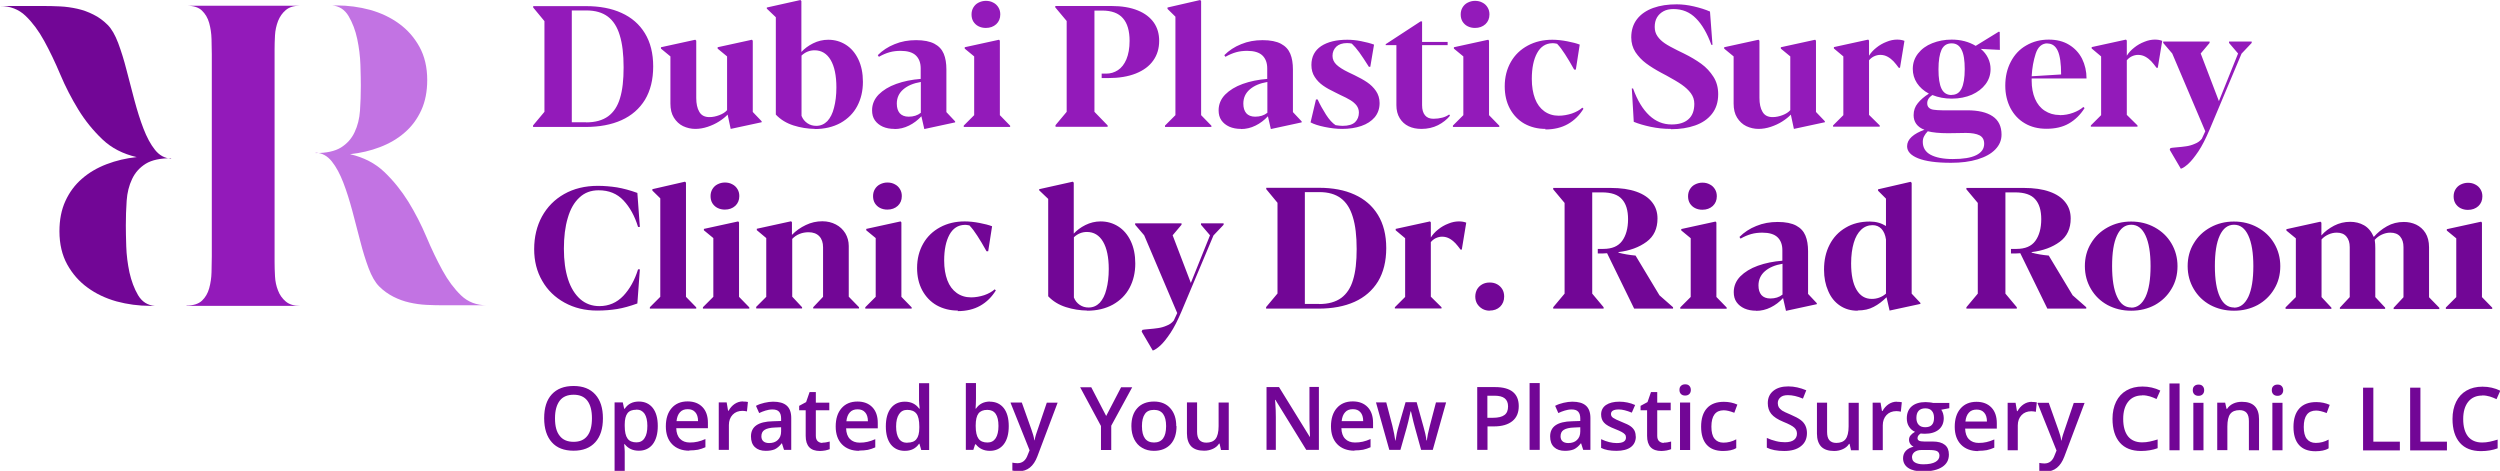
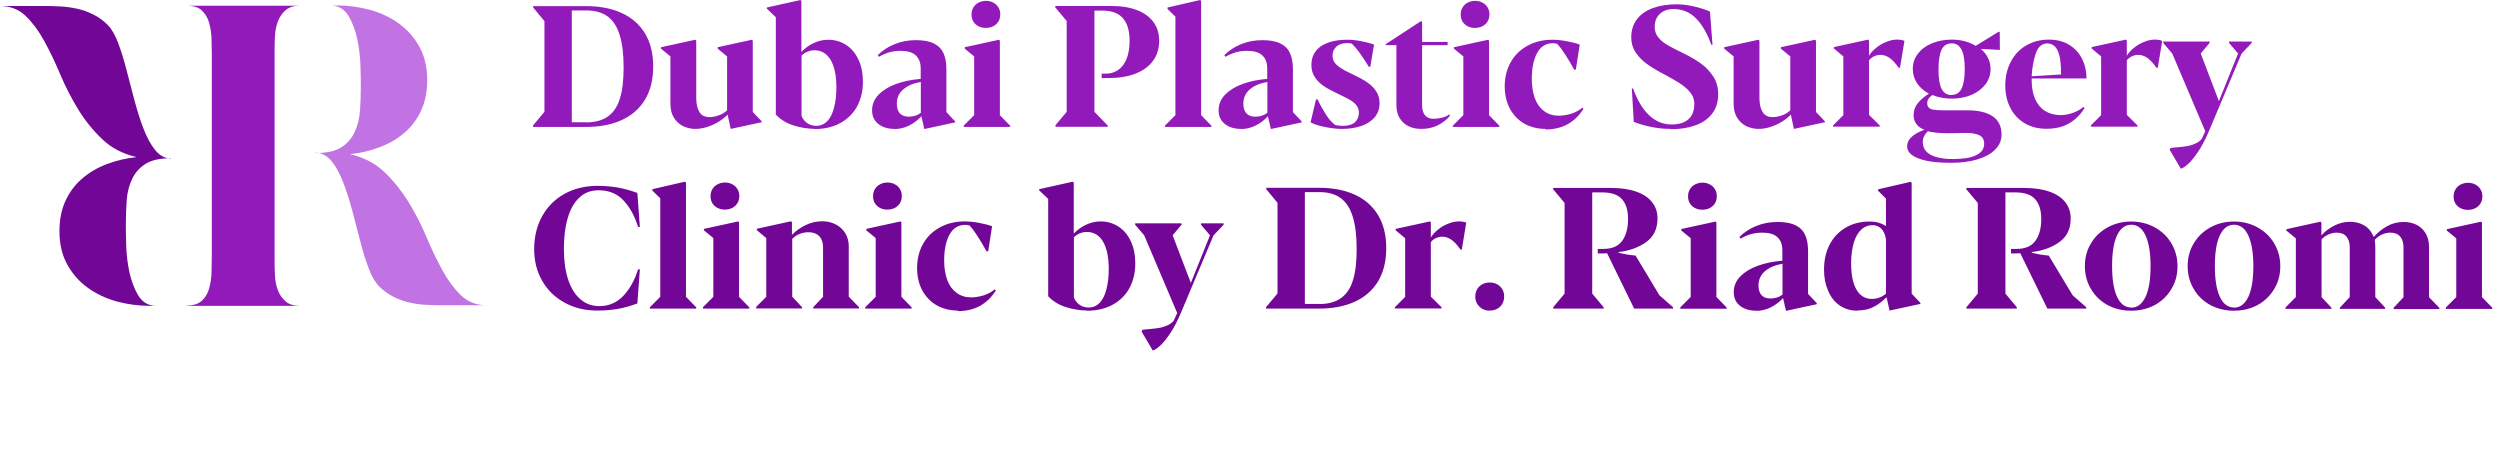
<svg xmlns="http://www.w3.org/2000/svg" clip-rule="evenodd" fill-rule="evenodd" height="33.902mm" image-rendering="optimizeQuality" shape-rendering="geometricPrecision" text-rendering="geometricPrecision" viewBox="0 0 18000 3390" width="180mm">
  <g fill-rule="nonzero">
    <path d="m1343 2200c49 0 86-12 111-35 25-24 42-53 52-89s16-75 17-116 2-79 2-114v-1450-2-2-2c0-34-1-70-2-109-1-41-7-80-17-116s-28-66-52-89c-25-24-62-35-111-35h182 453 182c-43 0-77 10-102 31s-43 47-56 79c-12 32-20 66-22 103-2 36-3 70-3 102v2 2 1524c0 33 1 68 3 105s9 71 22 103c12 32 31 58 56 79s59 31 102 31h-817z" fill="#931aba" />
    <path d="m2272 1102c78 0 139-13 183-40 43-27 76-63 98-110 22-46 35-98 39-156s6-117 6-179c0-37-1-87-3-150s-10-125-23-187-34-116-62-164c-28-47-68-73-120-77h34c82 0 163 11 241 32 78 22 148 55 208 99 61 44 110 100 147 167s56 147 56 239c0 82-14 155-43 218s-68 116-119 160c-50 44-110 79-178 105s-140 43-216 51c99 23 181 65 247 128s123 134 173 214c49 80 93 165 130 253s76 169 116 242 85 133 134 180 111 71 185 71h-309c-41 0-83-1-125-3s-83-8-123-17-79-23-116-42-71-43-102-74c-29-29-54-73-76-131-22-59-42-123-60-194-19-71-38-143-57-218-20-74-41-142-65-204s-51-113-83-153-71-61-116-63z" fill="#c273e3" />
    <path d="m3838 903 82-98v-653l-81-98v-10h380c98 0 184 16 256 49 73 33 129 82 168 146 40 65 60 145 60 239 0 95-20 175-59 240-40 65-96 114-169 147s-160 49-260 49h-377v-10zm382-22c66 0 119-15 159-44 39-29 68-72 85-130 18-58 26-132 26-222 0-94-9-171-28-232-18-60-47-105-86-134s-90-44-154-44h-105v805h102zm787 47c-32 0-61-7-89-20-27-13-49-34-66-61s-25-61-25-101v-340l-68-56v-10l247-54 7 7v412c0 41 7 75 22 100 15 26 39 38 73 38 24 0 47-5 71-14s43-21 56-36v-387l-68-56v-10l247-54 6 7v513l64 67v7l-223 48-22-103c-16 17-36 33-61 49s-53 29-83 39-60 15-89 15zm860 0c-52-1-104-9-154-25s-93-42-127-78v-701l-65-62v-8l242-54 7 7v367c22-24 50-45 84-62s71-26 109-26c47 0 89 12 127 36s68 59 90 105 33 100 33 162c0 66-14 124-41 175s-67 91-120 121c-53 29-115 44-187 44zm10-22c32 0 58-12 80-34 21-23 38-55 48-97 11-41 17-90 17-146 0-85-14-151-41-197s-66-70-116-70c-36 0-67 13-94 38v434c9 23 23 40 42 53s40 19 64 19zm563 22c-31 0-59-5-84-16-24-11-43-26-57-46s-20-44-20-72c0-43 16-81 47-113 32-32 74-58 127-77s112-31 176-36v-76c0-40-12-71-35-93s-60-33-109-33c-28 0-55 3-80 10s-51 18-77 33l-8-12c33-33 73-60 121-79 48-20 99-29 155-29s100 9 132 26 54 41 67 72 19 69 19 113v307l63 67v7l-222 48-21-92c-26 28-56 51-89 67-34 17-69 25-105 25zm102-88c35 0 64-9 88-28v-222c-54 9-96 27-127 54s-46 61-46 102c0 30 7 52 21 69 14 16 36 25 64 25zm556-639c-20 0-37-4-53-12s-28-20-37-34c-9-15-13-32-13-51 0-18 4-35 13-50s21-27 37-35 33-13 53-13 38 4 54 13c16 8 28 20 37 35s13 31 13 50c0 29-10 52-29 70-20 18-45 27-75 27zm-159 703 75-75v-423l-68-56v-10l247-54 6 7v536l74 76v9h-334v-9zm659-1 82-98v-654l-82-98v-10h403c76 0 140 11 191 32 52 21 90 51 116 88 26 38 38 81 38 131 0 54-14 102-43 142-28 40-70 71-125 93s-122 33-200 33h-46v-32h32c31 0 59-8 85-25s46-43 61-78c15-36 23-80 23-133 0-72-16-127-48-163-32-37-82-55-149-55h-56v729l95 98v10h-375v-10zm790 1 75-75v-709l-57-56v-10l235-54 7 7v822l74 76v9h-334v-9zm547 24c-31 0-59-5-84-16-24-11-43-26-57-46s-20-44-20-72c0-43 16-81 47-113 32-32 74-58 127-77s112-31 176-36v-76c0-40-12-71-35-93s-60-33-109-33c-28 0-55 3-80 10s-51 18-77 33l-8-12c33-33 73-60 121-79 48-20 99-29 155-29s100 9 132 26 54 41 67 72 19 69 19 113v307l63 67v7l-222 48-21-92c-26 28-56 51-89 67-34 17-69 25-105 25zm102-88c35 0 64-9 88-28v-222c-54 9-96 27-127 54s-46 61-46 102c0 30 7 52 21 69 14 16 36 25 64 25zm626 88c-40 0-81-5-125-14s-78-20-102-33l39-165h12c17 37 37 73 60 109s46 61 69 76c19 3 36 5 51 5 41 0 71-9 90-27 18-18 27-41 27-69 0-19-6-36-17-51-11-14-26-27-44-38s-43-24-74-38l-36-18c-34-16-63-32-87-49s-44-37-60-62c-16-24-24-53-24-86 0-60 24-105 70-136 47-31 110-46 189-46 30 0 62 3 98 10 35 7 67 15 94 25l-27 160h-10c-27-44-51-78-69-104-19-26-37-47-54-63-7-2-19-4-34-4-34 0-60 9-78 26-18 18-27 39-27 66 0 25 10 46 29 64s48 36 85 54l44 21c35 17 66 34 91 51s47 38 64 63 26 54 26 87c0 40-12 74-35 102-24 28-56 49-97 63s-87 21-139 21zm571 0c-34 0-65-6-92-19s-48-32-64-58-24-57-24-94v-432h-77v-7l251-164h11v148h184v23h-184v432c0 32 7 56 21 73s34 25 61 25c22 0 44-3 63-8 20-5 36-13 50-23l6 9c-22 27-51 50-86 68-36 18-76 27-120 27zm386-727c-20 0-37-4-53-12s-28-20-37-34c-9-15-13-32-13-51 0-18 4-35 13-50s21-27 37-35 33-13 53-13 38 4 54 13c16 8 28 20 37 35s13 31 13 50c0 29-10 52-29 70-20 18-45 27-75 27zm-159 703 75-75v-423l-68-56v-10l247-54 6 7v536l74 76v9h-334v-9zm667 24c-57 0-108-13-153-38-44-25-79-62-104-108-25-47-37-100-37-161 0-66 15-124 44-175s70-90 122-118 111-42 177-42c33 0 69 4 106 11s68 15 91 24l-28 180h-12c-25-45-47-82-66-111-19-30-38-55-57-75 0 0-4-1-11-2-7-2-15-2-24-2-47 1-84 25-109 71s-38 108-38 186c0 55 8 102 23 142s38 70 67 91 64 32 104 32c32 0 64-6 95-16 31-11 56-25 75-42l8 8c-29 47-66 84-112 110s-100 39-163 39zm901 0c-49 0-97-5-144-15s-88-22-122-36l-14-240h9c31 86 70 150 117 194 46 43 99 65 160 65 52 0 93-12 121-37 29-25 43-62 43-112 0-28-8-53-25-76s-39-43-66-62-64-40-109-65l-36-19c-43-23-80-46-111-69s-56-50-77-81c-20-31-30-67-30-106 0-52 14-96 42-132s67-62 116-80c50-18 106-26 170-26 39 0 80 5 123 15s82 22 116 37l18 240h-8c-30-83-67-147-111-191-44-45-98-67-162-67-28 0-52 5-72 16s-36 26-47 45-16 42-16 67c0 26 6 48 20 68 13 19 31 36 53 51s52 31 90 50l45 22c49 24 91 49 127 75s65 58 88 94 34 78 34 125c0 57-15 104-45 142s-70 65-121 83-109 27-173 27zm633 0c-32 0-61-7-89-20-27-13-49-34-66-61s-25-61-25-101v-340l-68-56v-10l247-54 7 7v412c0 41 7 75 22 100 15 26 39 38 73 38 24 0 47-5 71-14s43-21 56-36v-387l-68-56v-10l247-54 6 7v513l64 67v7l-223 48-22-103c-16 17-36 33-61 49s-53 29-83 39-60 15-89 15zm535-24 75-75v-423l-68-57v-10l247-54 6 7v109c13-21 30-40 53-58 22-18 47-32 73-42 26-11 52-16 76-16 20 0 38 3 53 9l-32 194h-9c-14-19-26-34-38-47-12-12-25-23-41-32s-34-14-54-14c-16 0-31 4-46 11-14 7-26 17-35 28v393l77 76v9h-336v-9zm849 268c-104 0-182-11-235-32s-80-50-80-87c0-25 11-48 33-68s53-37 92-51c-26-9-46-24-59-42s-19-39-19-63c0-33 10-62 30-86 20-25 47-48 80-69-38-20-66-46-86-76-20-31-30-65-30-102 0-42 13-79 38-111s59-57 102-74 89-26 140-26c65 0 123 15 173 45l166-102 7 2 1 129-137-7c23 19 40 41 52 66s18 51 18 79c0 41-12 77-36 109s-57 57-99 76c-42 18-91 28-144 28-52 0-98-9-140-26-25 17-37 36-37 59 0 14 4 25 12 32 8 8 19 13 35 15 15 2 36 4 62 4h178c80 0 141 14 184 43s64 73 64 132c0 41-15 76-45 107s-72 54-127 71-119 25-192 25zm6-489c33 0 56-15 71-45s23-77 23-140-7-110-23-140c-15-31-39-46-71-46-34 0-58 15-73 46-14 31-22 77-22 141 0 63 7 109 22 140 15 30 39 45 72 45zm8 462c75 0 131-9 169-28s57-46 57-82c0-29-11-49-34-61-22-11-55-17-97-17-12 0-32 0-60 1-30 1-53 1-69 1-62 0-111-5-146-14-11 11-20 23-26 35-7 12-10 26-10 41 0 42 19 73 56 93s91 31 160 31zm770-316c34 0 66-6 96-17s55-25 74-42l9 8c-30 48-68 85-113 111s-99 38-162 38c-59 0-111-13-155-39-45-26-79-63-104-110-24-47-37-101-37-161 0-65 13-122 40-173 26-50 63-90 111-117 48-28 102-42 162-42 56 0 105 12 146 37s72 58 94 101c21 43 32 90 32 142h-395v16c0 49 8 92 24 130 16 37 39 66 70 86s66 31 108 31zm-88-517c-40 0-69 25-85 74s-26 104-29 163l212-13c0-78-8-135-24-170s-41-53-75-53zm311 592 75-75v-423l-68-57v-10l247-54 6 7v109c13-21 30-40 53-58 22-18 47-32 73-42 26-11 52-16 76-16 20 0 38 3 53 9l-32 194h-9c-14-19-26-34-38-47-12-12-25-23-41-32s-34-14-54-14c-16 0-31 4-46 11-14 7-26 17-35 28v393l77 76v9h-336v-9zm569 174 5-12c7-2 21-3 41-5 28-2 52-5 73-8s42-9 62-18c21-8 37-20 50-36l25-54-238-560-65-76v-10h334v10l-64 76 131 343 138-343-65-76v-10h163v10l-73 77-231 549c-27 63-53 115-80 155s-51 70-72 89-39 31-54 36l-81-138z" fill="#931aba" />
    <g fill="#720696">
      <path d="m4300 2236c-88 0-166-19-235-57s-123-90-161-157c-39-67-58-143-58-228 0-88 19-167 56-235 38-69 91-123 160-162s150-59 242-59c46 0 92 4 138 11 46 8 95 21 147 40l18 245h-13c-24-79-59-142-105-191s-105-73-179-73c-55 0-101 17-138 52-38 35-66 84-84 147-19 63-28 137-28 222s10 158 30 220 50 109 88 143c38 33 84 50 137 50 69 0 126-25 173-74 46-49 82-113 106-191h13l-18 246c-53 19-102 33-146 40s-91 11-142 11zm379-24 75-75v-709l-57-56v-10l235-54 7 7v822l74 76v9h-334v-9zm540-703c-20 0-37-4-53-12s-28-20-37-34c-9-15-13-32-13-51 0-18 4-35 13-50s21-27 37-35 33-13 53-13 38 4 54 13c16 8 28 20 37 35s13 31 13 50c0 29-10 52-29 70-20 18-45 27-75 27zm-158 703 75-75v-423l-68-56v-10l247-54 6 7v536l74 76v9h-334v-9zm381 0 75-75v-423l-68-57v-10l247-54 6 7v91c29-30 62-53 100-71 37-18 77-27 119-27 36 0 68 8 97 23s51 36 68 63c16 27 25 58 25 92v365l74 76v9h-330v-9l71-75v-357c0-33-9-60-27-79s-44-29-77-29c-23 0-45 4-65 12s-38 20-53 36v416l71 76v9h-330v-9zm947-703c-20 0-37-4-53-12s-28-20-37-34c-9-15-13-32-13-51 0-18 4-35 13-50s21-27 37-35 33-13 53-13 38 4 54 13c16 8 28 20 37 35s13 31 13 50c0 29-10 52-29 70-20 18-45 27-75 27zm-159 703 75-75v-423l-68-56v-10l247-54 6 7v536l74 76v9h-334v-9zm667 24c-57 0-108-13-153-38-44-25-79-62-104-108-25-47-37-100-37-161 0-66 15-124 44-175s70-90 122-118 111-42 177-42c33 0 69 4 106 11s68 15 91 24l-28 180h-12c-25-45-47-82-66-111-19-30-38-55-57-75 0 0-4-1-11-2-7-2-15-2-24-2-47 1-84 25-109 71s-38 108-38 186c0 55 8 102 23 142s38 70 67 91 64 32 104 32c32 0 64-6 95-16 31-11 56-25 75-42l8 8c-29 47-66 84-112 110s-100 39-163 39zm931 0c-52-1-104-9-154-25s-93-42-127-78v-701l-65-62v-8l242-54 7 7v367c22-24 50-45 84-62s71-26 109-26c47 0 89 12 127 36s68 59 90 105 33 100 33 162c0 66-14 124-41 175s-67 91-120 121c-53 29-115 44-187 44zm10-22c32 0 58-12 80-34 21-23 38-55 48-97 11-41 17-90 17-146 0-85-14-151-41-197s-66-70-116-70c-36 0-67 13-94 38v434c9 23 23 40 42 53s40 19 64 19zm382 173 5-12c7-2 21-3 41-5 28-2 52-5 73-8s42-9 62-18c21-8 37-20 50-36l25-54-238-560-65-76v-10h334v10l-64 76 131 343 138-343-65-76v-10h163v10l-73 77-231 549c-27 63-53 115-80 155s-51 70-72 89-39 31-54 36l-81-138zm2963-175 82-98v-653l-82-98v-10h413c74 0 136 9 186 27 51 18 89 44 114 77 26 33 38 72 38 116 0 73-26 129-79 168s-120 64-202 74v4c37 10 78 17 123 21l172 286 98 86v10h-280l-195-399c-11 1-22 2-34 2h-33v-33h40c62 0 107-19 135-57s43-91 43-157c0-63-14-111-44-144-29-33-77-49-145-49h-69v729l82 98v10h-363zm1074-702c-20 0-37-4-53-12s-28-20-37-34c-9-15-13-32-13-51 0-18 4-35 13-50s21-27 37-35 33-13 53-13 38 4 54 13c16 8 28 20 37 35s13 31 13 50c0 29-10 52-29 70-20 18-45 27-75 27zm-159 703 75-75v-423l-68-56v-10l247-54 6 7v536l74 76v9h-334v-9zm546 24c-31 0-59-5-84-16-24-11-43-26-57-46s-20-44-20-72c0-43 16-81 47-113 32-32 74-58 127-77s112-31 176-36v-76c0-40-12-71-35-93s-60-33-109-33c-28 0-55 3-80 10s-51 18-77 33l-8-12c33-33 73-60 121-79 48-20 99-29 155-29s100 9 132 26 54 41 67 72 19 69 19 113v307l63 67v7l-222 48-21-92c-26 28-56 51-89 67-34 17-69 25-105 25zm102-88c35 0 64-9 88-28v-222c-54 9-96 27-127 54s-46 62-46 102c0 30 7 52 21 69 14 16 36 25 64 25zm629 88c-49 0-91-12-128-37s-65-60-84-105c-20-45-30-96-30-154 0-67 13-127 40-179 27-53 66-94 116-123 50-30 108-44 174-44 44 0 82 11 116 32v-197l-57-57v-10l234-54 8 7v798l63 67v7l-222 48-22-96c-29 29-59 52-92 69-33 18-71 26-115 26zm102-85c37 0 72-12 102-38v-390c-5-34-16-59-33-77-17-17-38-26-63-26-32 0-60 11-83 33s-41 53-53 94-19 91-19 148c0 83 13 146 39 190s62 66 110 66zm681 60 82-98v-653l-82-98v-10h413c74 0 136 9 186 27 51 18 89 44 114 77 26 33 38 72 38 116 0 73-26 129-79 168s-120 64-202 74v4c37 10 78 17 123 21l172 286 98 86v10h-280l-195-399c-11 1-22 2-34 2h-33v-33h40c62 0 107-19 135-57s43-91 43-157c0-63-14-111-44-144-29-33-77-49-145-49h-69v729l82 98v10h-363zm1186 25c-63 0-119-14-170-41-51-28-90-66-119-115s-44-104-44-165c0-60 14-115 44-164 29-49 69-87 120-115s107-42 169-42c63 0 119 14 170 42s91 66 120 115 44 104 44 164c0 61-14 116-44 165-29 49-69 87-119 115-51 27-107 41-170 41zm1-22c44 0 78-26 103-78 24-52 36-125 36-221 0-95-12-168-36-220s-58-78-103-78-79 26-103 78-35 125-35 220c0 96 12 170 36 221 24 52 58 77 103 77zm739 22c-63 0-119-14-170-41-51-28-90-66-119-115s-44-104-44-165c0-60 14-115 44-164 29-49 69-87 120-115s107-42 169-42c63 0 119 14 170 42s91 66 120 115 44 104 44 164c0 61-14 116-44 165-29 49-69 87-119 115-51 27-107 41-170 41zm1-22c44 0 78-26 103-78 24-52 36-125 36-221 0-95-12-168-36-220s-58-78-103-78-79 26-103 78-35 125-35 220c0 96 12 170 36 221 24 52 58 77 103 77zm370-1 75-75v-423l-68-56v-10l245-54 7 7v92c24-28 55-51 91-70 37-19 75-28 116-28 37 0 70 8 100 25s53 45 70 84c27-31 58-56 95-77s77-31 122-31c31 0 60 6 88 19 27 13 50 33 67 60s26 62 26 103v360l74 76v9h-329v-9l71-76v-361c0-32-8-57-24-76s-40-28-71-28c-21 0-41 5-61 14s-37 22-51 38c3 20 4 40 4 60v352l71 76v9h-326v-9l71-76v-360c0-32-8-57-24-76s-39-28-69-28c-20 0-40 4-60 13s-37 21-50 36v415l71 76v9h-330v-9zm1314-703c-20 0-37-4-53-12s-28-20-37-34c-9-15-13-32-13-51 0-18 4-35 13-50s21-27 37-35 33-13 53-13 38 4 54 13c16 8 28 20 37 35s13 31 13 50c0 29-10 52-29 70-20 18-45 27-75 27zm-159 703 75-75v-423l-68-56v-10l247-54 6 7v536l74 76v9h-334v-9z" />
      <path d="m9116 2211 82-98v-653l-81-98v-10h380c98 0 184 16 256 49 73 33 129 82 168 146 40 65 60 145 60 239 0 95-20 175-59 240-40 65-96 114-169 147s-160 49-260 49h-377v-10zm382-22c66 0 119-15 159-44 39-29 68-72 85-130 18-58 26-132 26-222 0-94-9-172-28-232-18-60-47-105-86-134s-90-44-154-44h-105v805h102zm544 24 75-75v-423l-68-57v-10l247-54 6 7v109c13-21 30-40 53-58 22-18 47-32 73-42 26-11 52-16 76-16 20 0 38 3 53 9l-32 194h-9c-14-19-26-34-38-47-12-12-25-23-41-32s-34-14-54-14c-16 0-31 4-46 11-14 7-26 17-35 28v393l77 76v9h-336v-9zm686 24c-20 0-38-4-54-13s-28-21-38-36c-9-15-14-33-14-53 0-19 5-37 13-52 9-15 21-27 37-36s34-13 54-13 38 4 54 13 28 21 37 36 13 33 13 52c0 30-10 54-29 73-20 19-45 28-76 28z" />
      <path d="m1232 1139c-78 0-139 13-183 40-43 27-76 63-98 110-22 46-35 98-39 156s-6 117-6 179c0 37 1 87 3 150s10 125 23 187c14 62 34 116 62 164 28 47 68 73 120 77h-34c-82 0-163-11-241-32-78-22-148-55-208-99-61-44-110-100-147-167s-56-147-56-239c0-82 14-155 43-218s68-116 119-160c50-44 110-79 178-105s140-43 216-51c-99-23-181-65-247-128s-124-134-173-214-93-165-130-253-76-169-116-242-85-133-134-180-111-71-185-71h309c41 0 83 1 125 3s83 8 124 17c40 9 79 23 116 42 37 18 71 43 102 74 29 29 54 73 76 131 22 59 42 123 60 194 19 71 38 143 57 218 20 74 41 142 65 204s51 113 83 153 71 61 116 63z" />
-       <path d="m4341 3012c0 74-18 131-55 172s-89 61-156 61c-68 0-121-20-157-61-36-40-55-98-55-173s18-132 55-172 89-60 157-60c67 0 119 20 156 61s55 98 55 171zm-345 0c0 56 11 98 34 126 22 29 56 43 100 43s77-14 99-43c22-28 33-71 33-127 0-55-11-97-33-126s-55-43-99-43-78 14-100 43-34 71-34 126zm603 233c-43 0-77-16-101-47h-4c3 29 4 46 4 53v140h-73v-494h59c2 6 5 22 10 46h4c23-35 57-52 102-52 43 0 76 16 100 46 24 31 36 74 36 130s-12 99-36 131c-24 31-58 47-100 47zm-18-295c-29 0-50 8-63 25s-20 44-20 81v11c0 42 7 72 20 90 13 19 35 28 65 28 25 0 45-10 58-31 14-21 20-50 20-88s-7-67-20-87c-14-20-33-30-59-30zm383 295c-53 0-95-16-125-47s-45-74-45-128c0-56 14-100 42-132s66-48 115-48c45 0 81 14 107 41s39 65 39 113v39h-228c1 33 10 59 27 76 17 18 41 27 71 27 20 0 39-2 56-6s36-10 56-19v59c-18 8-36 14-54 18-18 3-39 5-62 5zm-13-299c-23 0-42 7-55 22-14 15-22 36-25 64h155c0-28-7-50-20-64-13-15-31-22-54-22zm398-55c15 0 27 1 36 3l-7 68c-10-2-21-4-32-4-29 0-53 9-71 28s-27 44-27 74v179h-73v-342h57l10 60h4c11-20 26-37 44-49s38-18 59-18zm296 348-15-47h-2c-16 21-33 35-50 43-17 7-38 11-64 11-34 0-60-9-79-27s-28-44-28-77c0-35 13-62 39-80s66-28 119-29l59-2v-18c0-22-5-38-15-49s-26-16-47-16c-18 0-34 3-50 8s-32 11-46 18l-23-52c18-10 39-17 61-22s43-8 62-8c44 0 76 9 98 28s33 49 33 89v230zm-108-49c26 0 48-7 63-22 16-15 24-35 24-62v-30l-44 2c-34 1-59 7-75 17s-23 26-23 47c0 15 5 27 14 35s23 13 41 13zm384-3c18 0 35-3 53-8v55c-8 3-18 6-31 9-13 2-26 4-39 4-69 0-103-36-103-109v-184h-47v-32l50-27 25-72h45v76h97v55h-97v183c0 18 4 30 13 39 9 8 20 13 34 13zm266 59c-53 0-95-16-125-47s-45-74-45-128c0-56 14-100 42-132s66-48 115-48c45 0 81 14 107 41s39 65 39 113v39h-228c1 33 10 59 27 76 17 18 41 27 71 27 20 0 39-2 56-6s36-10 56-19v59c-18 8-36 14-54 18-18 3-39 5-62 5zm-13-299c-23 0-42 7-55 22-14 15-22 36-25 64h155c0-28-7-50-20-64-13-15-31-22-54-22zm340 299c-43 0-76-16-100-46-24-31-36-74-36-130s12-100 36-131 58-47 101-47c45 0 79 17 103 50h4c-3-24-5-44-5-58v-125h73v481h-57l-13-45h-3c-23 34-57 51-102 51zm19-59c30 0 52-8 65-25 14-17 21-44 21-82v-10c0-43-7-74-21-92s-36-27-66-27c-26 0-45 10-59 31s-21 50-21 89c0 38 7 67 20 87s33 30 60 30zm594-295c43 0 76 16 100 46 24 31 36 74 36 130s-12 100-36 131-58 47-100 47c-43 0-77-16-101-47h-5l-13 40h-54v-481h73v114c0 8 0 21-1 38s-1 27-2 32h3c23-34 57-51 102-51zm-19 59c-29 0-50 9-63 26s-20 46-20 86v5c0 42 7 72 20 90 13 19 35 28 65 28 26 0 45-10 59-31 13-20 20-50 20-88 0-78-27-116-80-116zm170-53h79l69 194c10 28 18 53 21 78h2c2-11 5-25 10-41s31-93 78-230h78l-146 387c-27 71-71 107-133 107-16 0-32-2-47-5v-57c11 2 23 4 37 4 35 0 60-20 74-61l13-32-137-342zm687 96 107-206h80l-151 277v175h-74v-173l-150-279h80l107 206zm506 74c0 56-14 99-43 131-29 31-69 47-120 47-32 0-60-7-85-22-25-14-43-35-57-62-13-27-20-58-20-94 0-55 14-99 43-130 28-31 69-47 120-47 49 0 89 16 117 48 29 32 43 75 43 129zm-249 0c0 79 29 118 87 118s87-39 87-118c0-78-29-117-87-117-31 0-53 10-66 30-14 20-21 49-21 87zm569 171-10-45h-4c-10 16-24 28-43 37s-40 14-64 14c-41 0-72-10-93-31-20-21-31-52-31-94v-223h73v211c0 26 5 46 16 59s28 20 50 20c30 0 53-9 67-27s22-49 22-92v-170h73v342h-57zm705 0h-91l-222-360h-3l2 20c3 38 4 73 4 105v235h-67v-452h90l221 358h2c0-5-1-22-2-52s-2-53-2-70v-237h68v452zm257 6c-53 0-95-16-125-47s-45-74-45-128c0-56 14-100 42-132s66-48 115-48c45 0 81 14 107 41s39 65 39 113v39h-228c1 33 10 59 27 76 17 18 41 27 71 27 20 0 39-2 56-6s36-10 56-19v59c-18 8-36 14-54 18-18 3-39 5-62 5zm-13-299c-23 0-42 7-55 22-14 15-22 36-25 64h155c0-28-7-50-20-64-13-15-31-22-54-22zm492 293-44-159c-5-17-15-56-29-118h-3c-12 56-21 95-28 118l-45 159h-80l-96-342h74l44 168c10 42 17 77 21 107h2c2-15 5-32 9-52 4-19 8-34 11-44l52-180h80l50 180c3 10 7 26 12 46 5 21 7 37 8 49h3c3-25 10-61 22-106l44-168h73l-96 342h-82zm703-315c0 47-15 83-46 108s-75 38-132 38h-47v169h-74v-452h130c56 0 99 12 127 35s42 57 42 102zm-225 84h39c38 0 66-7 83-20 18-13 26-34 26-62 0-26-8-45-24-58s-41-19-74-19h-51v159zm376 231h-73v-481h73zm313 0-15-47h-2c-16 21-33 35-50 43-17 7-38 11-64 11-34 0-60-9-79-27s-28-44-28-77c0-35 13-62 39-80s66-28 119-29l59-2v-18c0-22-5-38-15-49s-26-16-47-16c-18 0-34 3-50 8s-32 11-46 18l-23-52c18-10 39-17 61-22s43-8 62-8c44 0 76 9 98 28s33 49 33 89v230zm-108-49c26 0 48-7 63-22 16-15 24-35 24-62v-30l-44 2c-34 1-59 7-75 17s-23 26-23 47c0 15 5 27 14 35s23 13 41 13zm487-48c0 33-12 59-36 77s-59 27-104 27c-46 0-82-7-110-21v-63c40 19 78 28 112 28 45 0 67-13 67-40 0-9-2-16-7-22s-13-12-24-18-27-13-47-21c-39-15-66-30-80-46-14-15-21-35-21-59 0-29 12-52 35-68 24-16 56-24 96-24s78 8 114 24l-24 55c-37-15-68-23-93-23-38 0-57 11-57 33 0 11 5 20 15 27s32 18 65 31c28 11 49 21 61 30 13 9 22 20 28 31 6 12 9 26 9 43zm201 45c18 0 35-3 53-8v55c-8 3-18 6-31 9-13 2-26 4-39 4-69 0-103-36-103-109v-184h-47v-32l50-27 25-72h45v76h97v55h-97v183c0 18 4 30 13 39 9 8 20 13 34 13zm190 53h-73v-342h73zm-77-432c0-13 3-23 11-30 7-7 17-11 30-11s23 3 30 11c7 7 11 17 11 30 0 12-4 22-11 29s-17 11-30 11-23-4-30-11-11-17-11-29zm314 439c-52 0-91-15-118-45s-40-74-40-130c0-58 14-102 42-133s69-46 122-46c36 0 68 7 97 20l-22 59c-31-12-56-18-76-18-59 0-89 39-89 118 0 38 7 67 22 86s36 29 65 29c32 0 63-8 92-24v63c-13 8-27 13-42 16s-33 5-54 5zm604-129c0 40-14 72-44 95-29 23-69 34-120 34s-93-8-125-24v-70c21 10 42 17 66 23 23 6 45 8 65 8 29 0 51-6 65-17s21-26 21-45c0-17-6-31-19-43s-39-26-79-42c-41-17-70-36-87-57s-25-47-25-77c0-38 13-67 40-89s63-32 108-32c43 0 86 10 129 28l-24 60c-40-17-76-25-108-25-24 0-42 5-54 16-12 10-19 24-19 41 0 12 3 22 7 30 5 8 13 16 24 24 11 7 32 17 61 29 33 14 57 27 73 39s27 26 34 41 11 33 11 53zm317 123-10-45h-4c-10 16-24 28-43 37s-40 14-64 14c-41 0-72-10-93-31-20-21-31-52-31-94v-223h73v211c0 26 5 46 16 59s28 20 50 20c30 0 53-9 67-27s22-49 22-92v-170h73v342h-57zm330-348c15 0 27 1 36 3l-7 68c-10-2-21-4-32-4-29 0-53 9-71 28s-27 44-27 74v179h-73v-342h57l10 60h4c11-20 26-37 44-49s38-18 59-18zm378 6v40l-58 11c5 7 10 16 13 27s5 22 5 33c0 35-12 63-36 83s-58 30-100 30c-11 0-21-1-30-2-16 10-23 21-23 34 0 8 4 14 11 18s21 6 40 6h60c38 0 66 8 86 24s29 39 29 70c0 39-16 68-48 89s-78 32-138 32c-47 0-82-8-107-25-24-16-37-40-37-70 0-21 7-39 20-53s32-24 56-30c-10-4-18-11-24-20s-9-19-9-29c0-13 4-24 11-32 7-9 18-18 32-26-18-8-32-20-43-37s-16-37-16-60c0-37 12-66 35-86s57-31 100-31c10 0 20 1 30 2 11 1 19 3 24 4h118zm-268 395c0 16 7 28 21 36s34 13 59 13c40 0 69-6 88-17s29-26 29-45c0-15-5-25-16-32-11-6-30-9-59-9h-55c-21 0-37 5-50 15-12 10-18 23-18 40zm31-284c0 21 6 38 17 49 11 12 27 17 47 17 42 0 63-22 63-67 0-22-5-39-16-51-10-12-26-18-47-18s-37 6-48 18-16 29-16 52zm446 238c-53 0-95-16-125-47s-45-74-45-128c0-56 14-100 42-132s66-48 115-48c45 0 81 14 107 41s39 65 39 113v39h-228c1 33 10 59 27 76 17 18 41 27 71 27 20 0 39-2 56-6s36-10 56-19v59c-18 8-36 14-54 18-18 3-39 5-62 5zm-13-299c-23 0-42 7-55 22-14 15-22 36-25 64h155c0-28-7-50-20-64-13-15-31-22-54-22zm398-55c15 0 27 1 36 3l-7 68c-10-2-21-4-32-4-29 0-53 9-71 28s-27 44-27 74v179h-73v-342h57l10 60h4c11-20 26-37 44-49s38-18 59-18zm43 6h79l69 194c10 28 18 53 21 78h2c2-11 5-25 10-41s31-93 78-230h78l-146 387c-27 71-71 107-133 107-16 0-32-2-47-5v-57c11 2 23 4 37 4 35 0 60-20 74-61l13-32-137-342zm751-53c-42 0-76 15-100 45s-36 72-36 124c0 55 12 97 35 126 23 28 57 43 101 43 19 0 38-2 56-6s37-9 56-15v63c-35 13-76 20-120 20-66 0-117-20-152-60s-53-97-53-172c0-47 9-88 26-123s42-62 75-81 71-28 115-28c46 0 89 10 128 29l-27 61c-15-7-31-14-48-19s-35-8-54-8zm270 395h-73v-481h73zm172 0h-73v-342h73zm-77-432c0-13 3-23 11-30 7-7 17-11 30-11s23 3 30 11c7 7 11 17 11 30 0 12-4 22-11 29s-17 11-30 11-23-4-30-11-11-17-11-29zm477 432h-73v-210c0-26-5-46-16-59s-28-20-51-20c-31 0-53 9-67 27s-21 49-21 91v170h-73v-342h57l10 45h4c10-16 25-29 44-38s40-13 63-13c82 0 123 42 123 125v223zm169 0h-73v-342h73zm-77-432c0-13 3-23 11-30 7-7 17-11 30-11s23 3 30 11c7 7 11 17 11 30 0 12-4 22-11 29s-17 11-30 11-23-4-30-11-11-17-11-29zm314 439c-52 0-91-15-118-45s-40-74-40-130c0-58 14-102 42-133s69-46 122-46c36 0 68 7 97 20l-22 59c-31-12-56-18-76-18-59 0-89 39-89 118 0 38 7 67 22 86s36 29 65 29c32 0 63-8 92-24v63c-13 8-27 13-42 16s-33 5-54 5zm343-6v-452h74v389h191v63zm339 0v-452h74v389h191v63zm518-395c-42 0-76 15-100 45s-36 72-36 124c0 55 12 97 35 126 23 28 57 43 101 43 19 0 38-2 56-6s37-9 56-15v63c-35 13-76 20-120 20-66 0-117-20-152-60s-53-97-53-172c0-47 9-88 26-123s42-62 75-81 71-28 115-28c46 0 89 10 128 29l-27 61c-15-7-31-14-48-19s-35-8-54-8z" />
    </g>
  </g>
</svg>